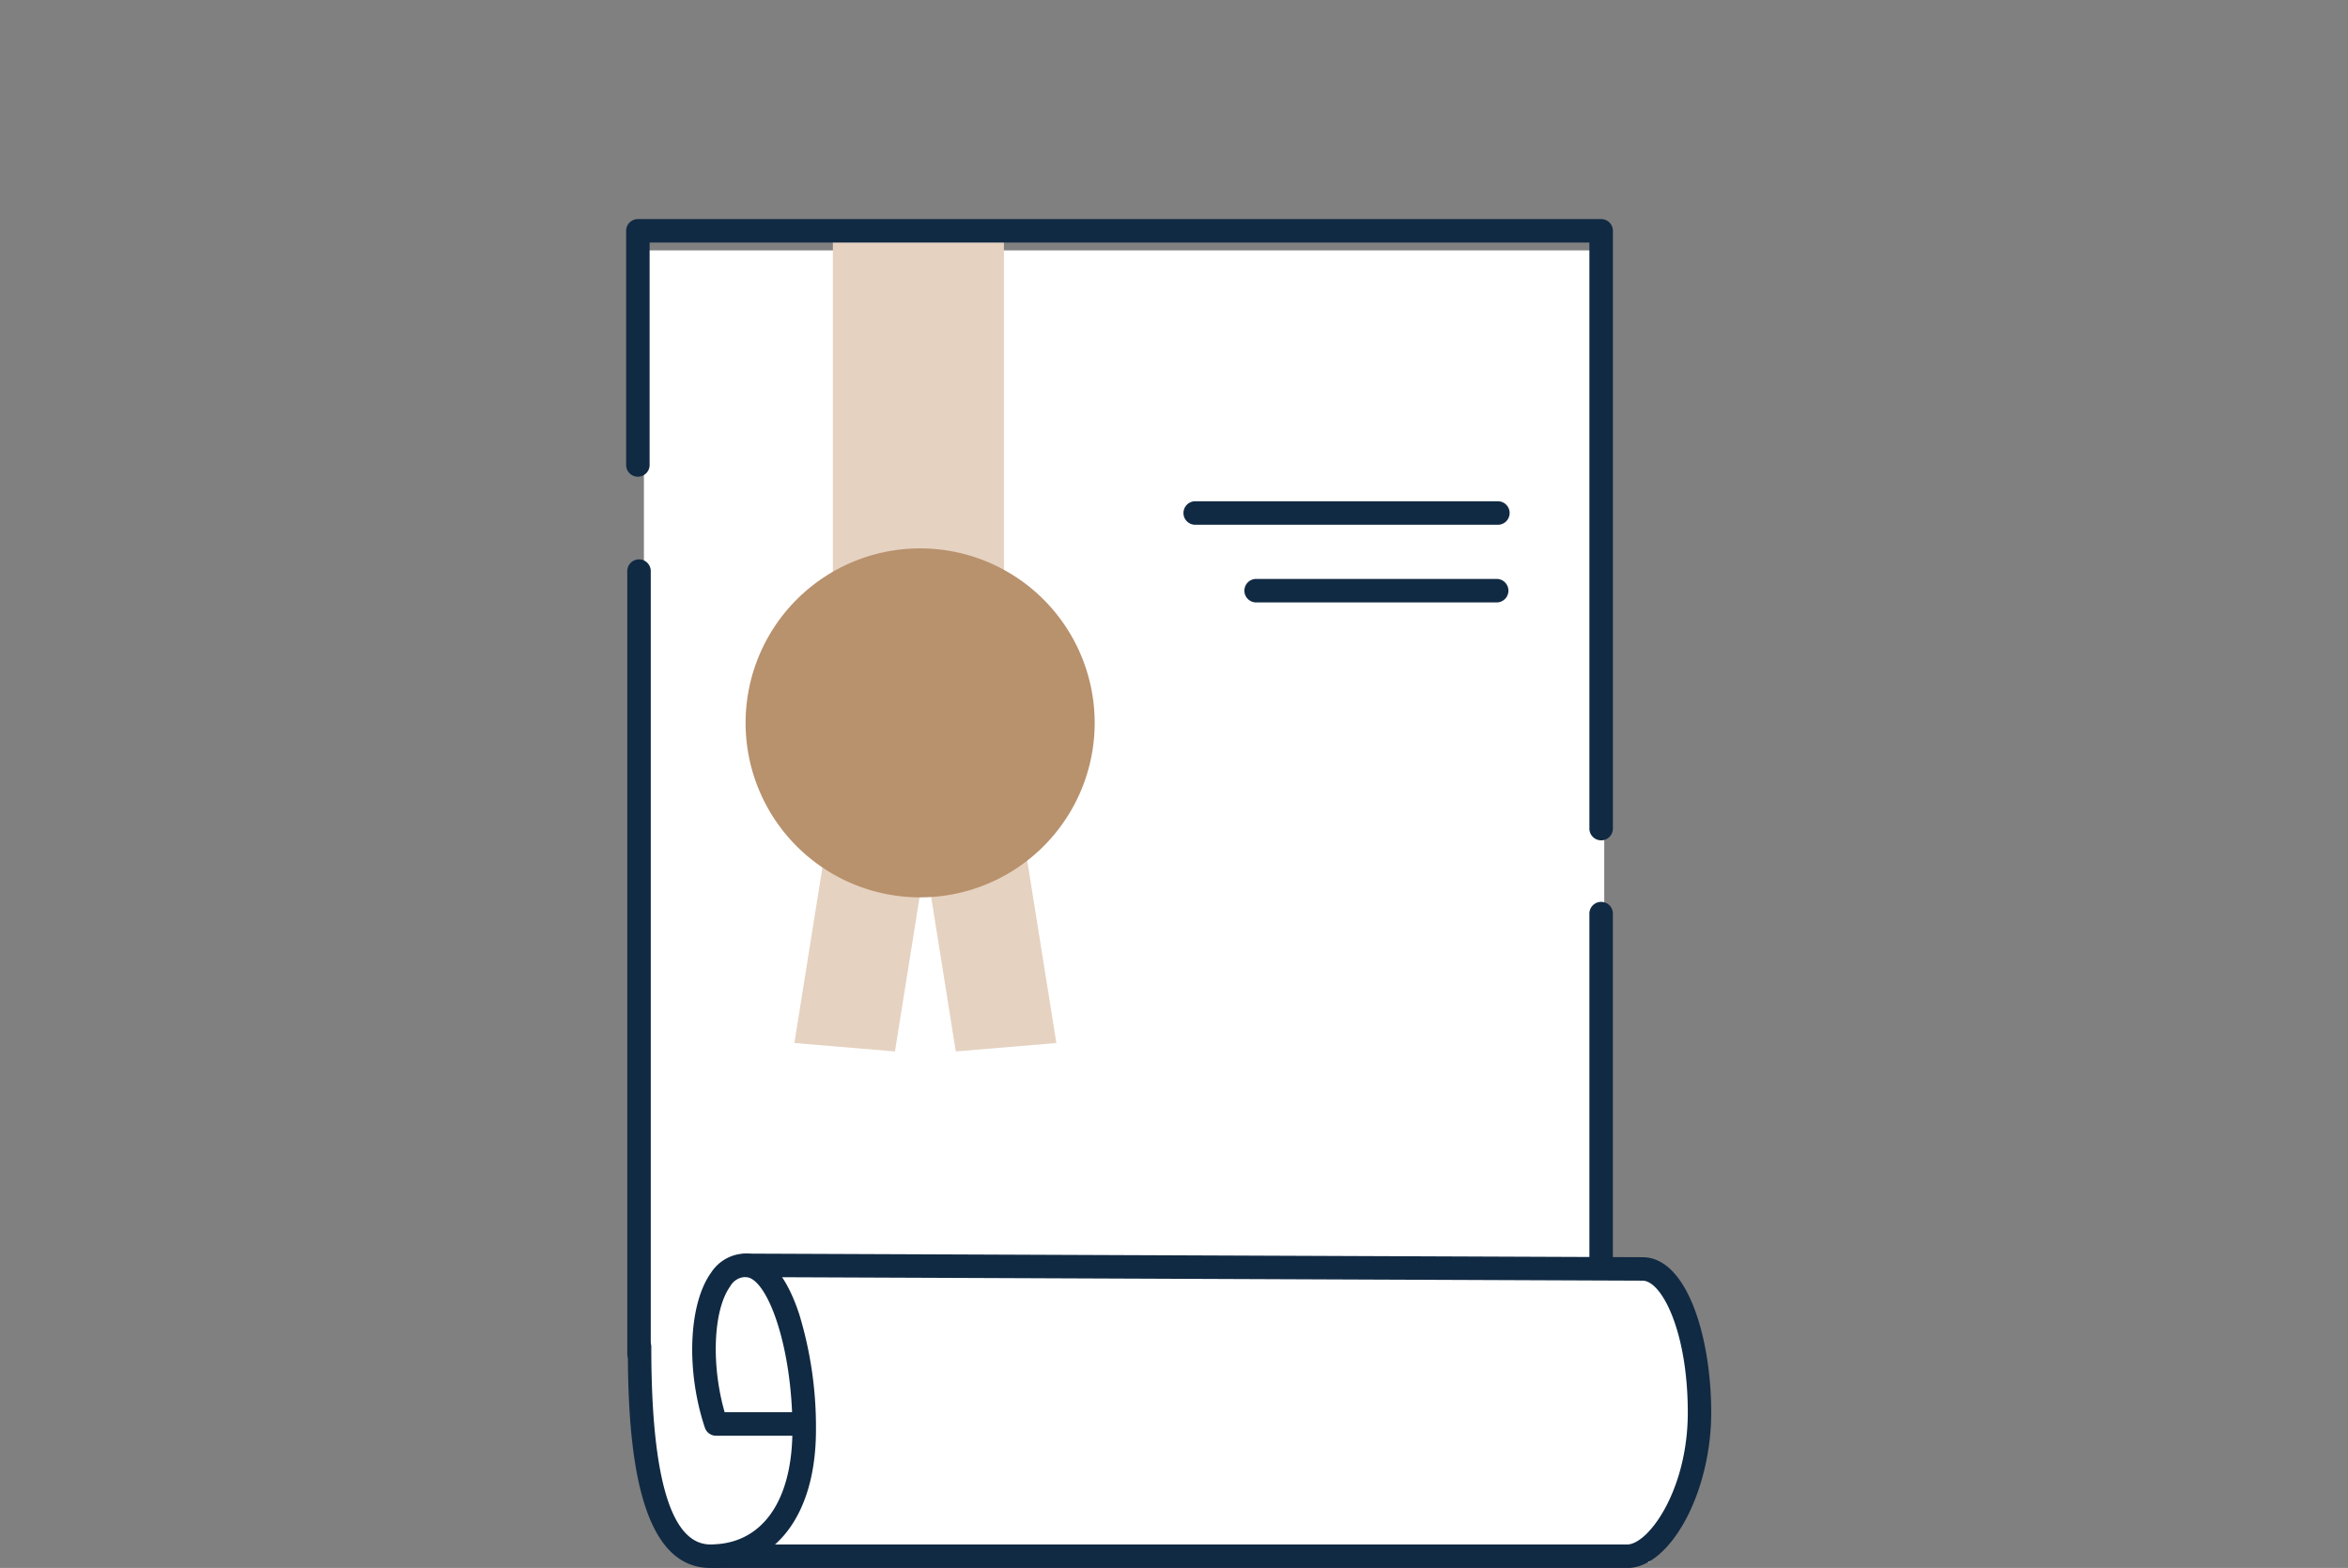
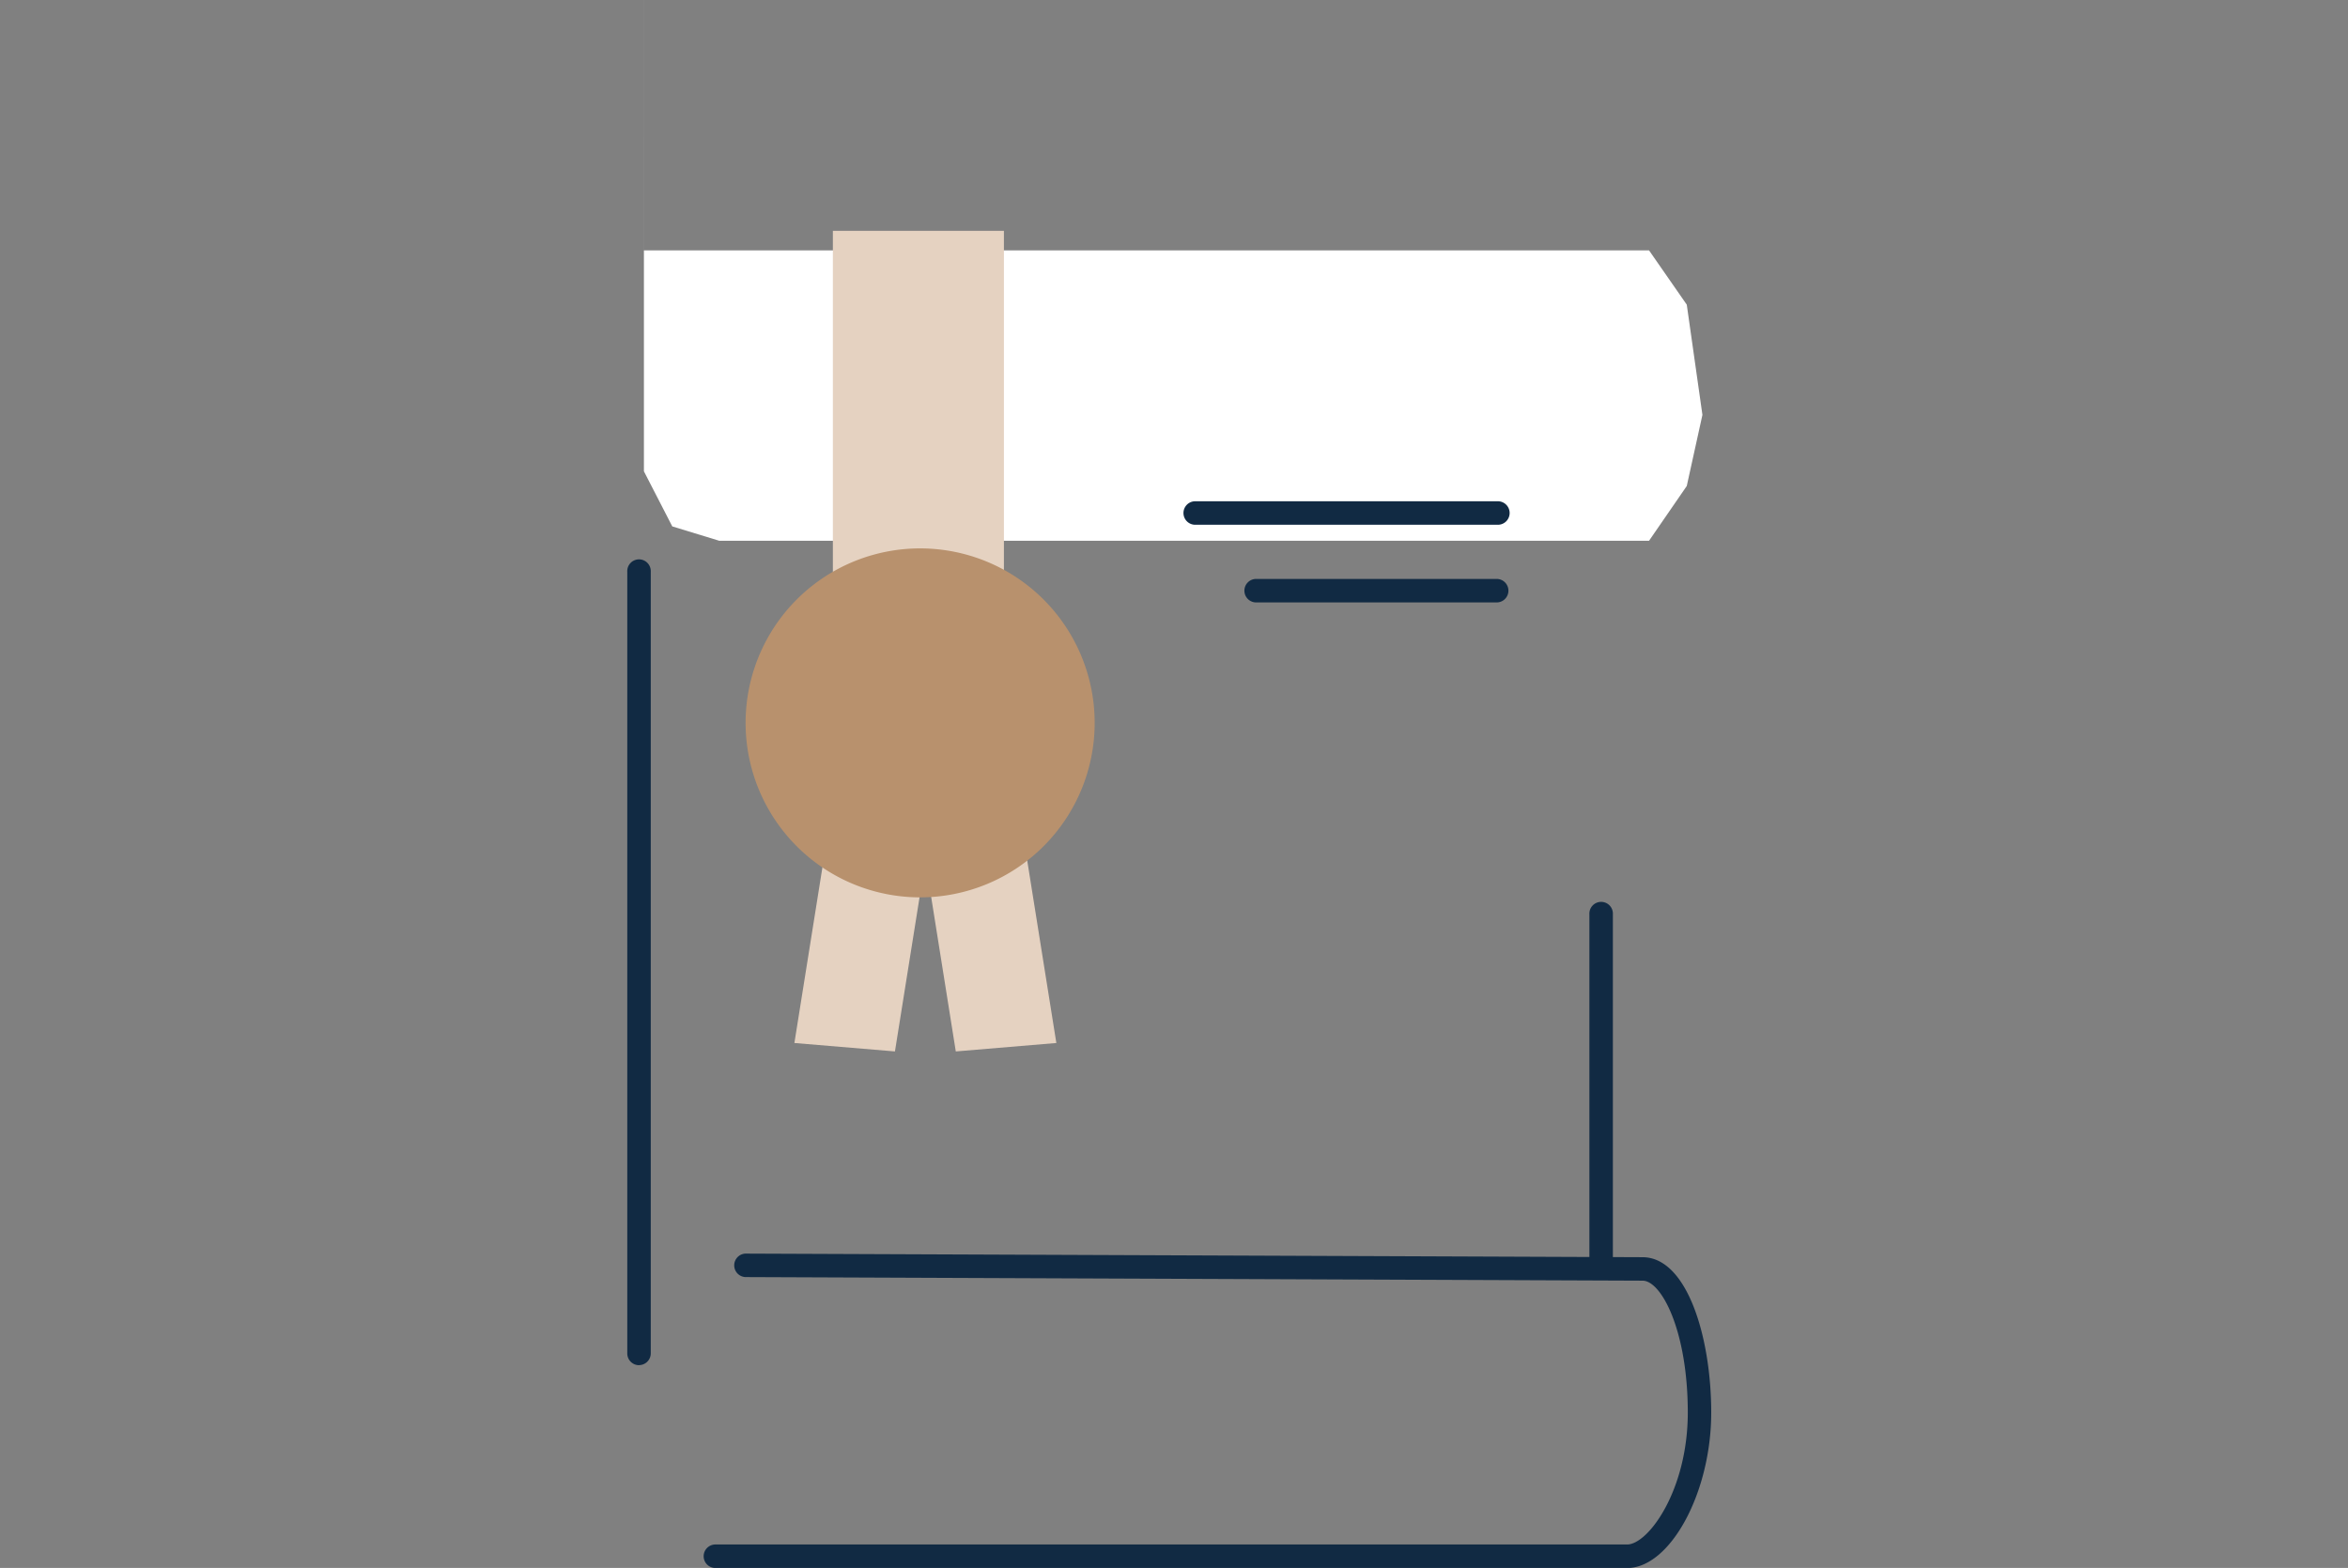
<svg xmlns="http://www.w3.org/2000/svg" width="150" height="100.198" viewBox="0 0 150 100.198">
  <rect x="0" y="0" width="150" height="100.198" fill="#808080" stroke="none" />
  <defs>
    <clipPath id="clip-path">
      <rect id="Rectangle_79" data-name="Rectangle 79" width="69.325" height="86.198" fill="none" />
    </clipPath>
  </defs>
  <g id="Group_137" data-name="Group 137" transform="translate(-367 -747)">
-     <rect id="Rectangle_133" data-name="Rectangle 133" width="150" height="100" transform="translate(367 747)" fill="rgba(255,255,255,0)" />
    <g id="Group_136" data-name="Group 136" transform="translate(0 2)">
-       <path id="Path_83" data-name="Path 83" d="M-2561.862-930.845h61.348v65.284h2.862l2.41,3.469,1,7.043-1,4.544-2.41,3.5h-59.4l-3-.917-1.812-3.521v-79.4Z" transform="translate(2970 1691.845)" fill="#fff" />
+       <path id="Path_83" data-name="Path 83" d="M-2561.862-930.845h61.348h2.862l2.41,3.469,1,7.043-1,4.544-2.41,3.5h-59.4l-3-.917-1.812-3.521v-79.4Z" transform="translate(2970 1691.845)" fill="#fff" />
      <g id="Group_29" data-name="Group 29" transform="translate(407 759)">
        <rect id="Rectangle_78" data-name="Rectangle 78" width="10.927" height="32.335" transform="translate(13.207 0.751)" fill="#e5d2c1" />
        <path id="Path_69" data-name="Path 69" d="M35.044,116.954l-6.424-.539,2.282-14.3,6.424.539Z" transform="translate(-17.871 -63.764)" fill="#e5d2c1" />
        <path id="Path_70" data-name="Path 70" d="M52.277,116.954l6.424-.539-2.282-14.3L50,102.659Z" transform="translate(-31.217 -63.764)" fill="#e5d2c1" />
        <g id="Group_28" data-name="Group 28">
          <g id="Group_27" data-name="Group 27" clip-path="url(#clip-path)">
            <path id="Path_71" data-name="Path 71" d="M42.621,67.179a11.15,11.15,0,1,1-11.15-11.15,11.15,11.15,0,0,1,11.15,11.15" transform="translate(-12.689 -34.985)" fill="#b8916d" />
            <path id="Path_72" data-name="Path 72" d="M.954,109.456A.751.751,0,0,1,.2,108.7V58.751a.751.751,0,1,1,1.5,0V108.7a.751.751,0,0,1-.751.751" transform="translate(-0.127 -36.216)" fill="#112a43" />
            <path id="Path_73" data-name="Path 73" d="M164.591,139.831a.751.751,0,0,1-.751-.751V117.024a.751.751,0,1,1,1.5,0V139.08a.751.751,0,0,1-.751.751" transform="translate(-102.303 -72.602)" fill="#112a43" />
-             <path id="Path_74" data-name="Path 74" d="M62.288,39.7a.751.751,0,0,1-.751-.751V1.5H1.5v14.25a.751.751,0,0,1-1.5,0v-15A.751.751,0,0,1,.751,0H62.288a.751.751,0,0,1,.751.751v38.2a.751.751,0,0,1-.751.751" fill="#112a43" />
-             <path id="Path_75" data-name="Path 75" d="M5.563,196.094c-4.728,0-5.275-8.038-5.275-14.085a.751.751,0,1,1,1.5,0c0,8.349,1.269,12.582,3.772,12.582,3.192,0,5.132-2.589,5.238-6.948H5.922a.751.751,0,0,1-.712-.513c-1.216-3.648-1.045-7.909.4-9.911A2.664,2.664,0,0,1,7.8,176c.986,0,2.382.672,3.437,3.873a24.747,24.747,0,0,1,1.07,7.395c0,5.444-2.584,8.826-6.744,8.826m.912-9.953h4.306c-.207-4.875-1.716-8.639-2.981-8.639a1.144,1.144,0,0,0-.974.6c-1.085,1.506-1.221,5.022-.351,8.043" transform="translate(-0.18 -109.896)" fill="#112a43" />
            <path id="Path_76" data-name="Path 76" d="M72.239,196.094h-58.2a.751.751,0,1,1,0-1.5h58.2c1.363,0,3.881-3.476,3.881-8.429,0-5.223-1.682-8.43-2.888-8.43l-57.318-.23a.751.751,0,0,1,0-1.5h0l57.315.23c2.849,0,4.388,5.117,4.388,9.933,0,5.105-2.616,9.932-5.383,9.932" transform="translate(-8.297 -109.896)" fill="#112a43" />
            <path id="Path_77" data-name="Path 77" d="M114.778,49.509H95.443a.751.751,0,0,1,0-1.5h19.335a.751.751,0,1,1,0,1.5" transform="translate(-59.126 -29.976)" fill="#112a43" />
            <path id="Path_78" data-name="Path 78" d="M121.379,62.722H106.014a.751.751,0,1,1,0-1.5h15.365a.751.751,0,0,1,0,1.5" transform="translate(-65.727 -38.226)" fill="#112a43" />
          </g>
        </g>
      </g>
    </g>
  </g>
</svg>